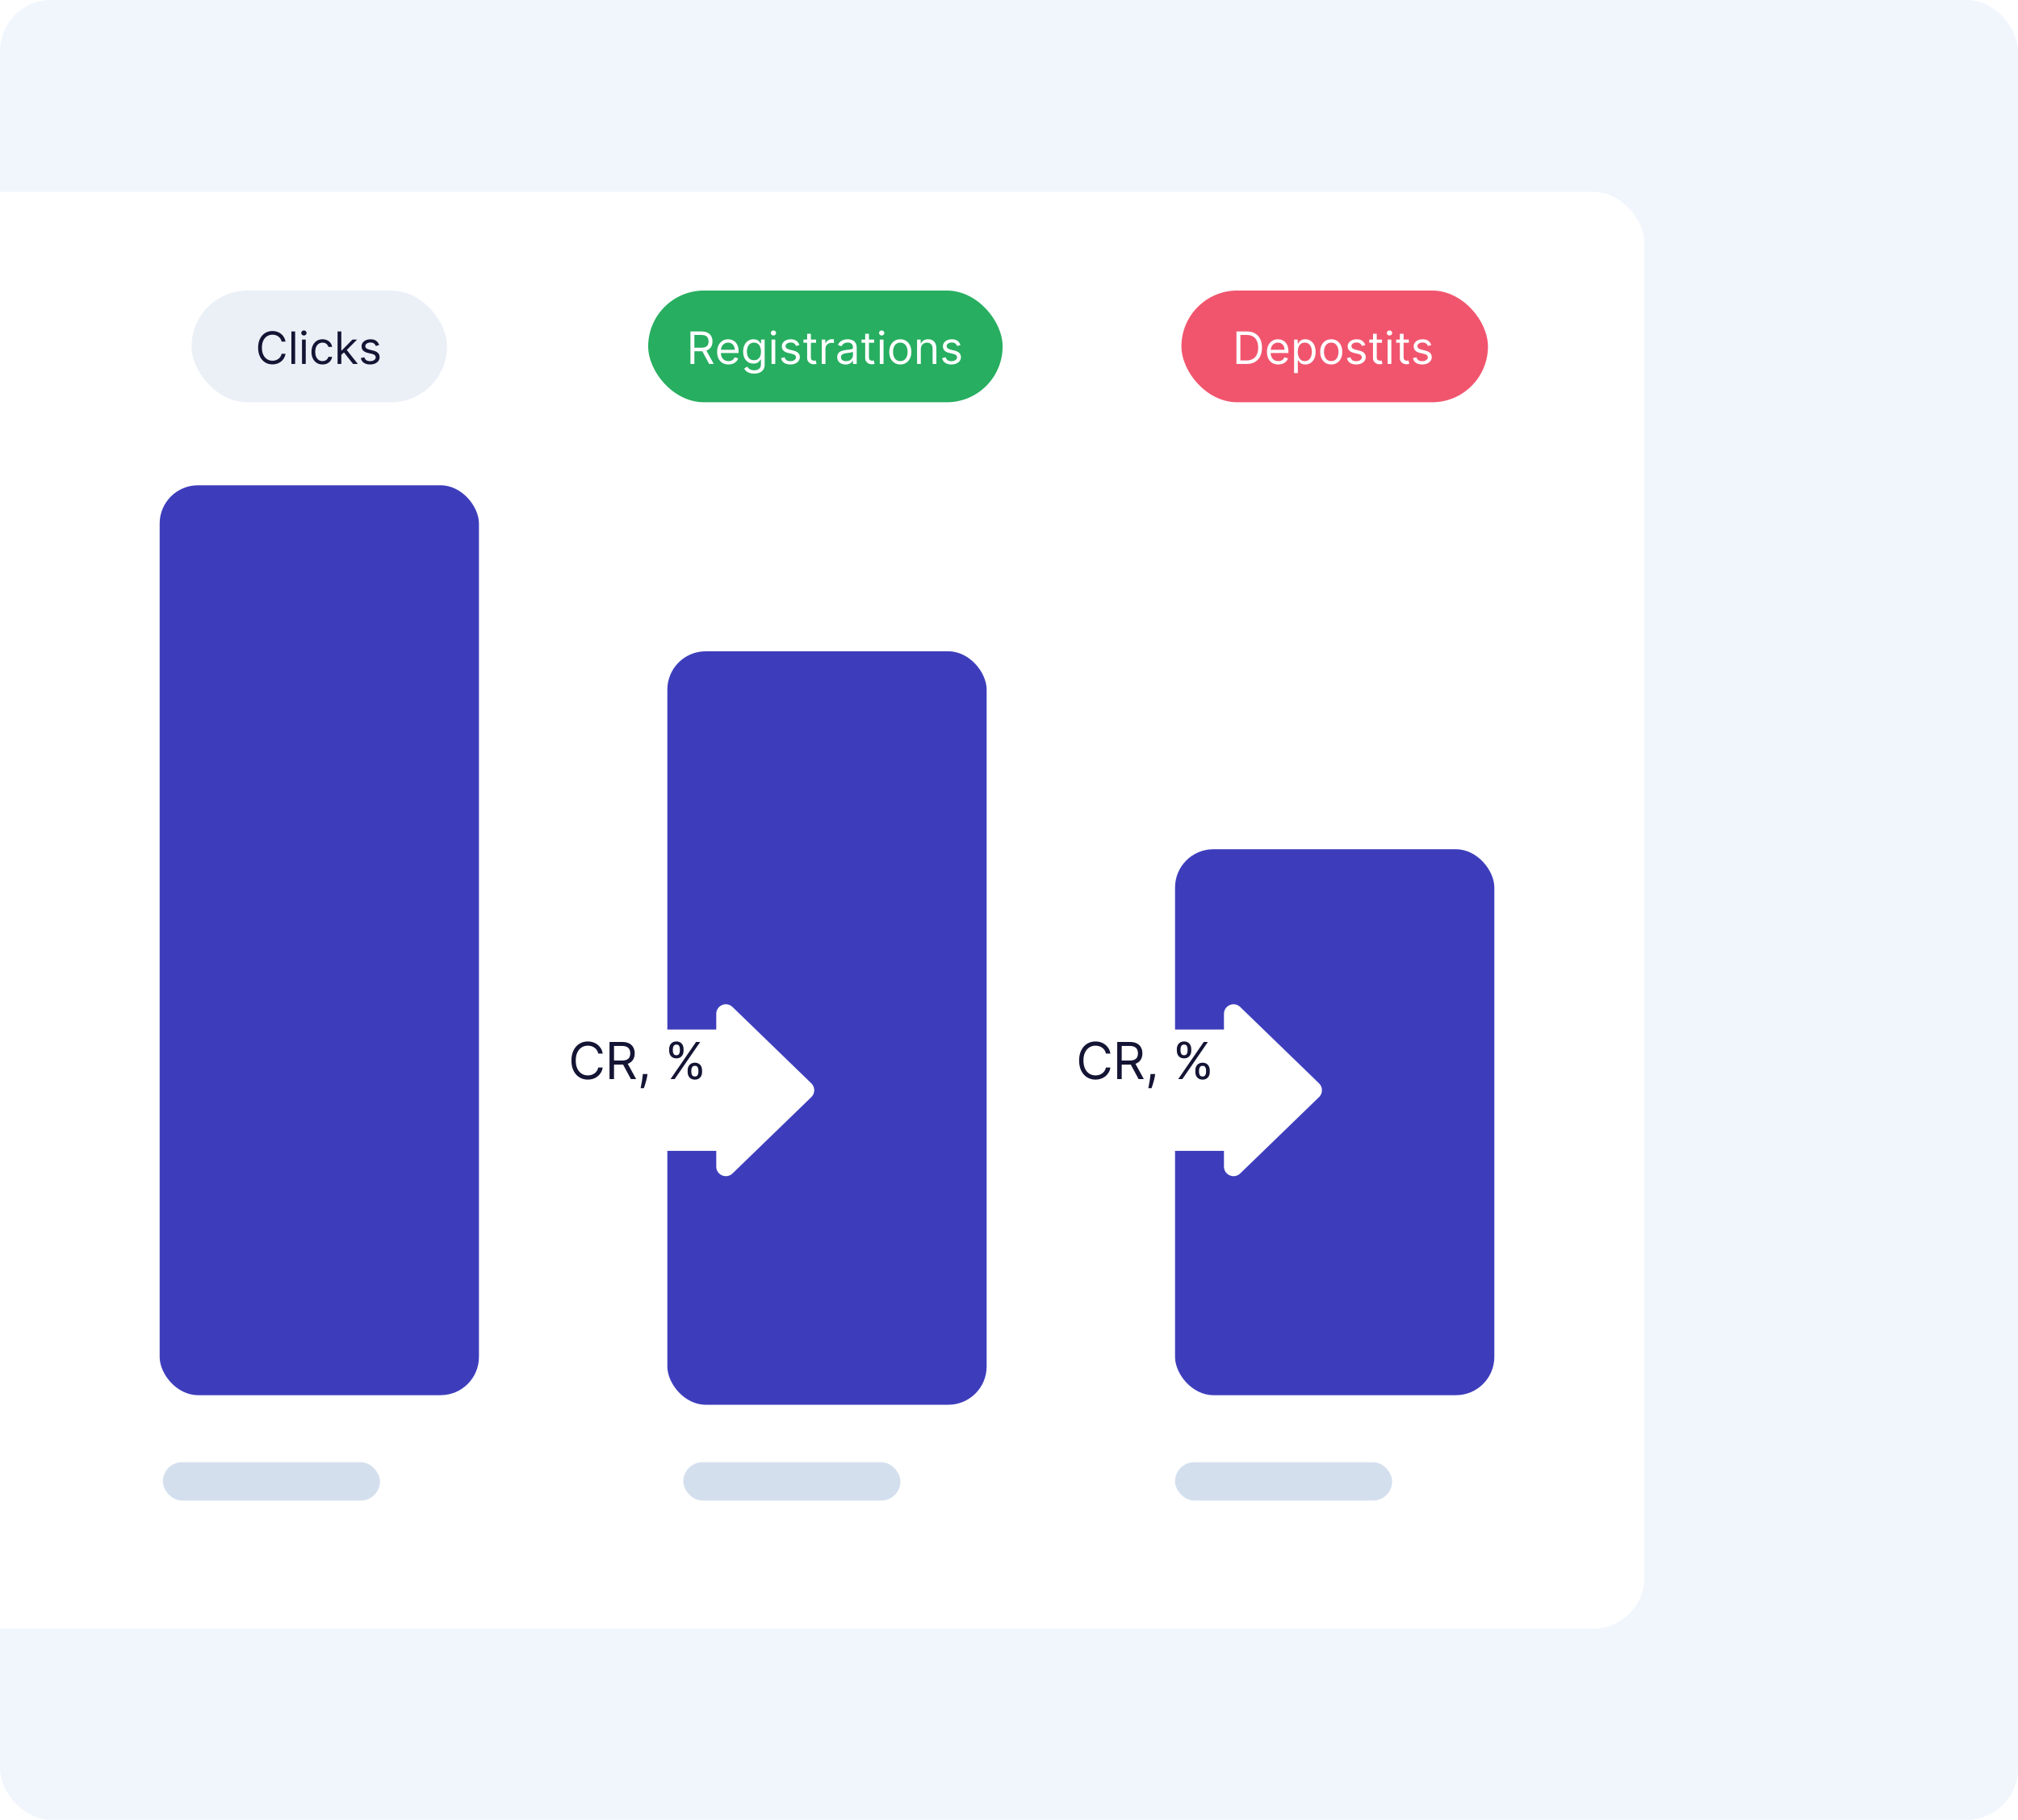
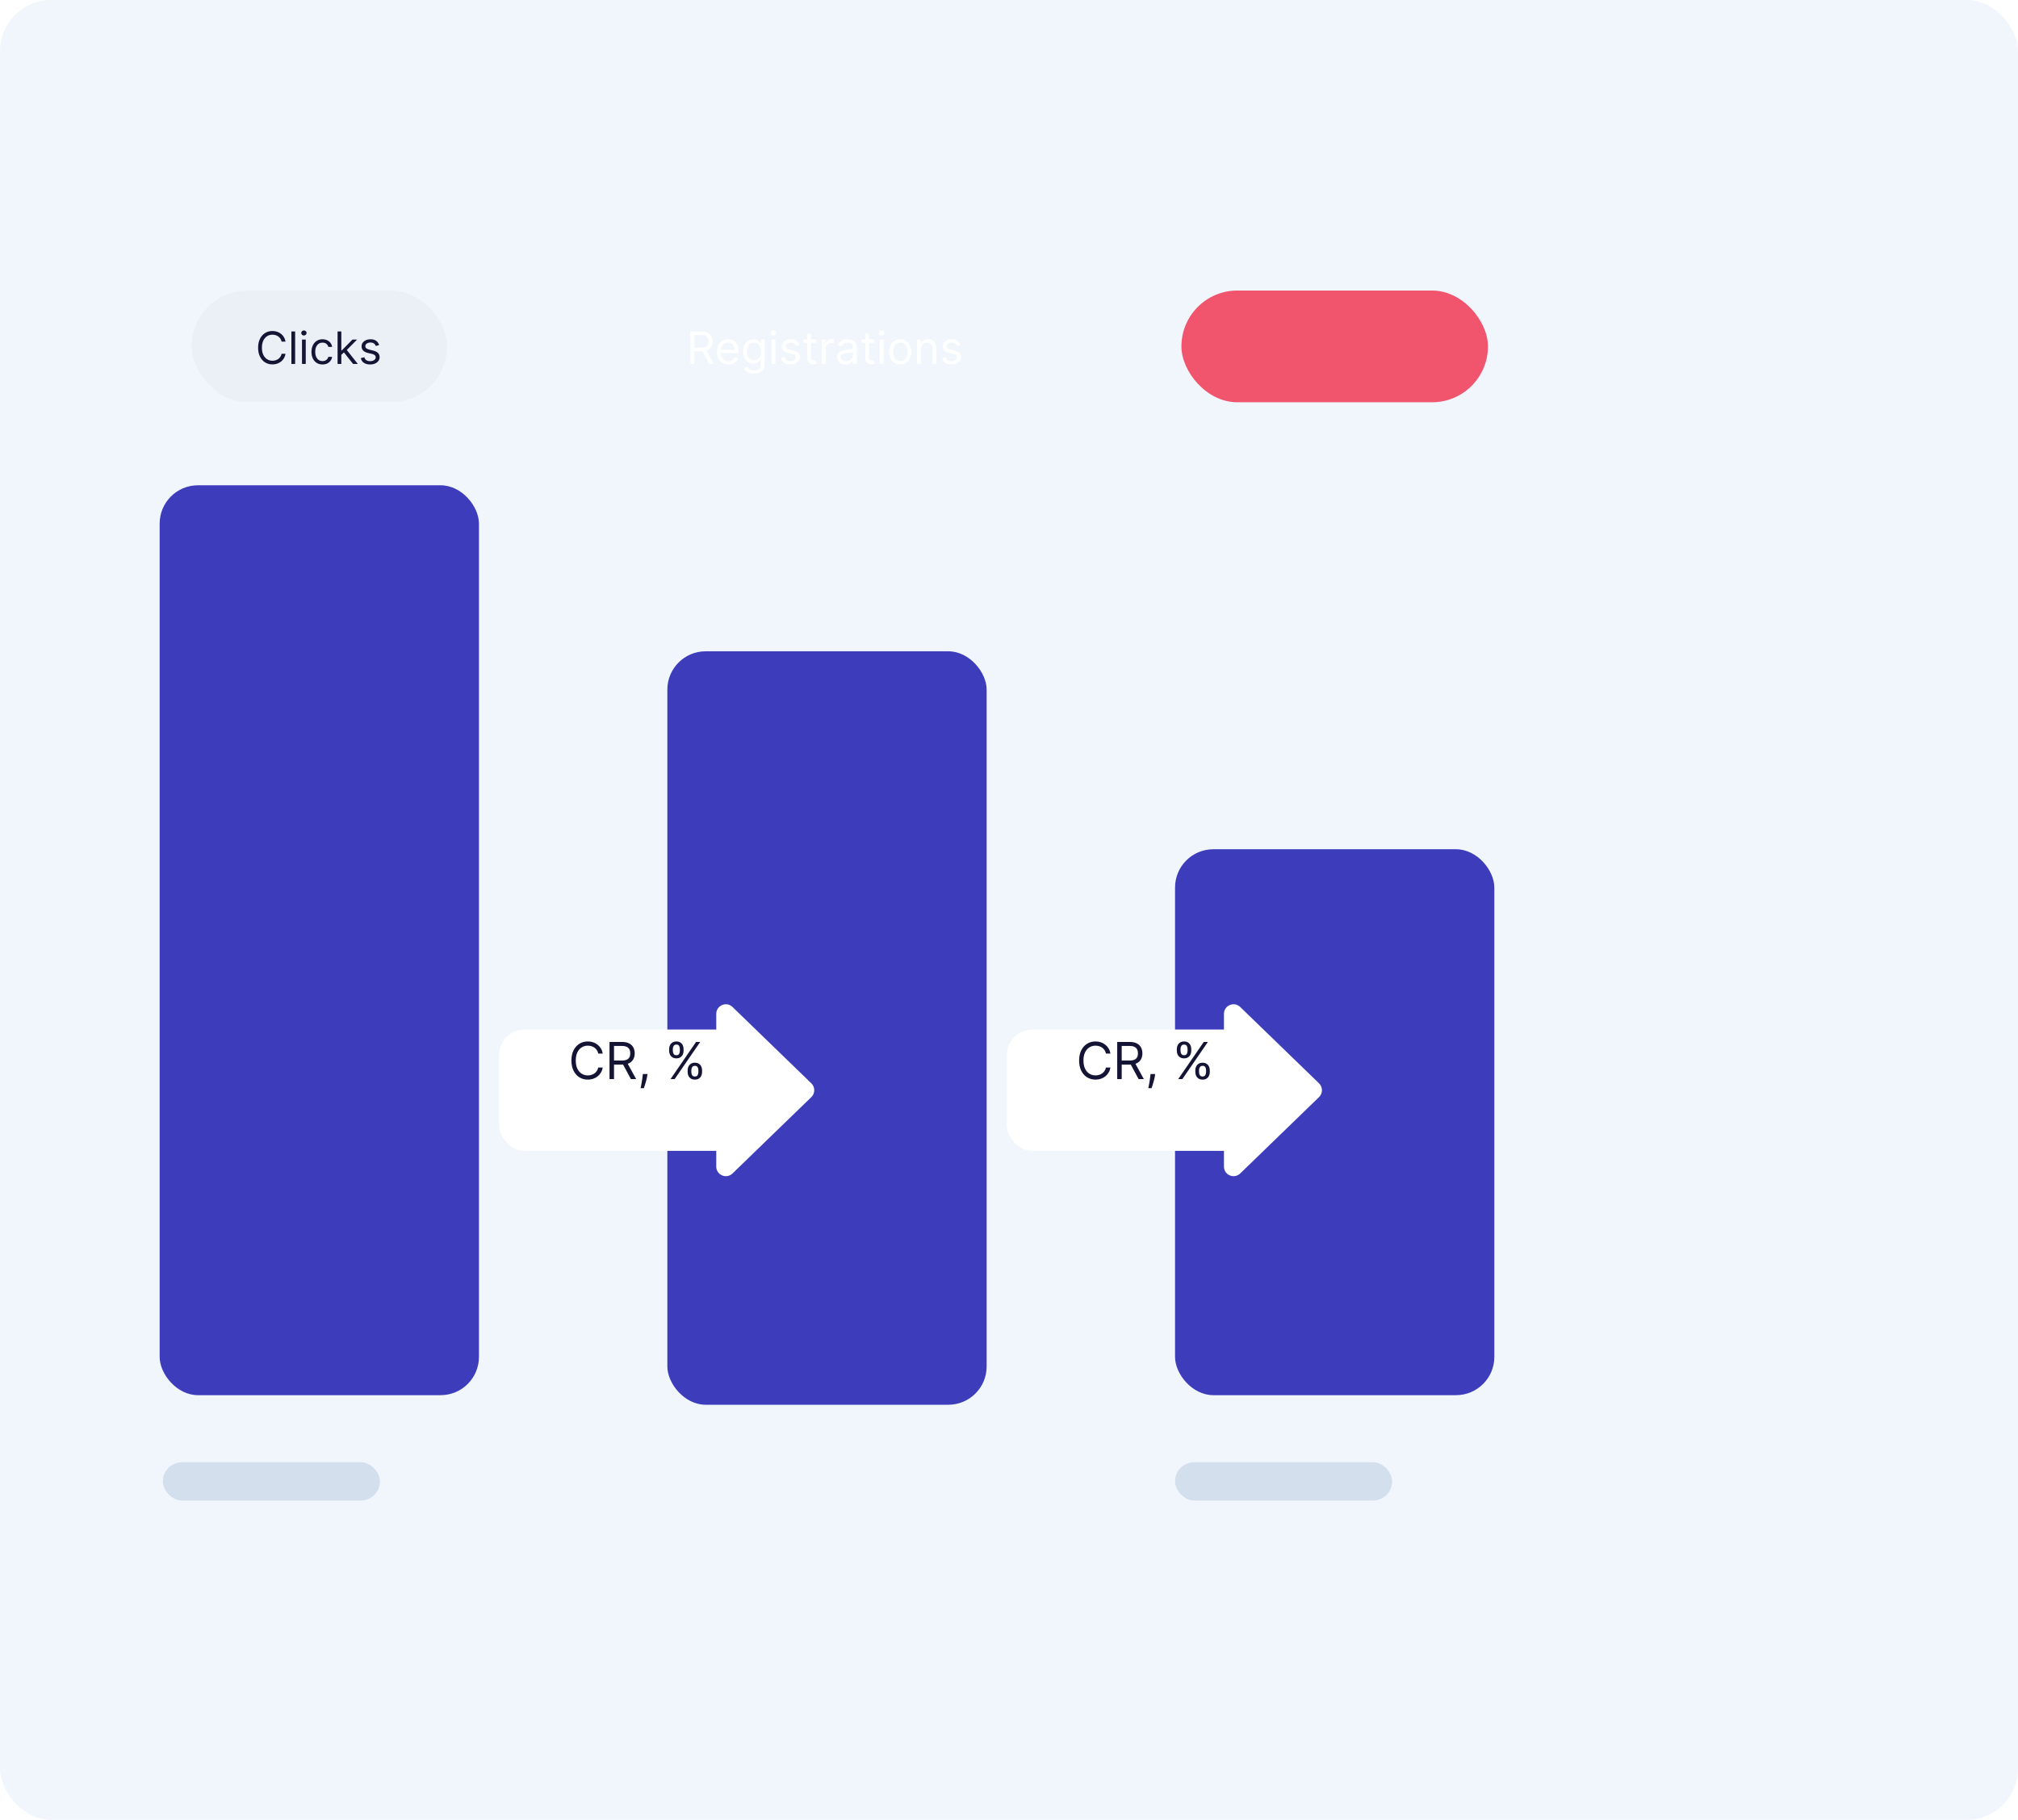
<svg xmlns="http://www.w3.org/2000/svg" width="632" height="570" viewBox="0 0 632 570" fill="none">
  <g clip-path="url(#clip0_3060_67044)">
    <rect width="632" height="570" rx="16" fill="#F1F6FD" />
-     <rect x="-31" y="60.101" width="546" height="450" rx="16" fill="white" />
    <rect x="50" y="152" width="100" height="285" rx="12" fill="#3D3DBC" />
    <rect x="51" y="458" width="68" height="12" rx="6" fill="#D4DFEE" />
    <rect x="60" y="91" width="80" height="35" rx="17.5" fill="#EBF0F7" />
    <path d="M89.426 107H88.193C88.12 106.645 87.993 106.334 87.81 106.065C87.631 105.797 87.413 105.571 87.154 105.389C86.899 105.204 86.615 105.064 86.304 104.972C85.992 104.879 85.668 104.832 85.329 104.832C84.713 104.832 84.155 104.988 83.654 105.3C83.157 105.611 82.761 106.07 82.466 106.677C82.174 107.283 82.028 108.027 82.028 108.909C82.028 109.791 82.174 110.535 82.466 111.141C82.761 111.748 83.157 112.207 83.654 112.518C84.155 112.83 84.713 112.986 85.329 112.986C85.668 112.986 85.992 112.939 86.304 112.847C86.615 112.754 86.899 112.616 87.154 112.434C87.413 112.248 87.631 112.021 87.81 111.753C87.993 111.481 88.12 111.17 88.193 110.818H89.426C89.333 111.339 89.164 111.804 88.919 112.215C88.674 112.626 88.369 112.976 88.004 113.264C87.64 113.549 87.23 113.766 86.776 113.915C86.326 114.065 85.843 114.139 85.329 114.139C84.461 114.139 83.689 113.927 83.013 113.503C82.337 113.079 81.805 112.475 81.417 111.693C81.029 110.911 80.835 109.983 80.835 108.909C80.835 107.835 81.029 106.907 81.417 106.125C81.805 105.343 82.337 104.74 83.013 104.315C83.689 103.891 84.461 103.679 85.329 103.679C85.843 103.679 86.326 103.754 86.776 103.903C87.23 104.052 87.64 104.271 88.004 104.559C88.369 104.844 88.674 105.192 88.919 105.603C89.164 106.011 89.333 106.476 89.426 107ZM92.433 103.818V114H91.259V103.818H92.433ZM94.582 114V106.364H95.755V114H94.582ZM95.178 105.091C94.95 105.091 94.752 105.013 94.587 104.857C94.424 104.701 94.343 104.514 94.343 104.295C94.343 104.077 94.424 103.889 94.587 103.734C94.752 103.578 94.95 103.5 95.178 103.5C95.407 103.5 95.603 103.578 95.765 103.734C95.931 103.889 96.013 104.077 96.013 104.295C96.013 104.514 95.931 104.701 95.765 104.857C95.603 105.013 95.407 105.091 95.178 105.091ZM101.006 114.159C100.29 114.159 99.674 113.99 99.157 113.652C98.64 113.314 98.242 112.848 97.964 112.255C97.685 111.662 97.546 110.984 97.546 110.222C97.546 109.446 97.689 108.762 97.974 108.168C98.262 107.572 98.663 107.106 99.177 106.771C99.694 106.433 100.297 106.264 100.986 106.264C101.523 106.264 102.007 106.364 102.438 106.562C102.869 106.761 103.222 107.04 103.497 107.398C103.772 107.756 103.943 108.173 104.009 108.651H102.836C102.746 108.303 102.547 107.994 102.239 107.726C101.934 107.454 101.523 107.318 101.006 107.318C100.549 107.318 100.148 107.437 99.803 107.676C99.462 107.911 99.195 108.245 99.003 108.675C98.814 109.103 98.719 109.605 98.719 110.182C98.719 110.772 98.812 111.286 98.998 111.723C99.187 112.161 99.452 112.5 99.793 112.742C100.138 112.984 100.542 113.105 101.006 113.105C101.311 113.105 101.588 113.052 101.836 112.946C102.085 112.84 102.296 112.688 102.468 112.489C102.64 112.29 102.763 112.051 102.836 111.773H104.009C103.943 112.223 103.779 112.629 103.517 112.991C103.258 113.349 102.915 113.634 102.488 113.846C102.064 114.055 101.57 114.159 101.006 114.159ZM106.818 111.216L106.798 109.764H107.037L110.378 106.364H111.829L108.27 109.963H108.17L106.818 111.216ZM105.724 114V103.818H106.898V114H105.724ZM110.577 114L107.594 110.222L108.429 109.406L112.068 114H110.577ZM118.749 108.074L117.695 108.372C117.628 108.196 117.531 108.026 117.401 107.86C117.275 107.691 117.103 107.552 116.884 107.442C116.665 107.333 116.385 107.278 116.044 107.278C115.577 107.278 115.187 107.386 114.876 107.602C114.567 107.814 114.413 108.084 114.413 108.412C114.413 108.704 114.519 108.934 114.732 109.103C114.944 109.272 115.275 109.413 115.726 109.526L116.859 109.804C117.542 109.97 118.051 110.223 118.386 110.565C118.72 110.903 118.888 111.339 118.888 111.872C118.888 112.31 118.762 112.701 118.51 113.045C118.261 113.39 117.913 113.662 117.466 113.861C117.018 114.06 116.498 114.159 115.905 114.159C115.126 114.159 114.481 113.99 113.971 113.652C113.46 113.314 113.137 112.82 113.001 112.17L114.115 111.892C114.221 112.303 114.422 112.611 114.717 112.817C115.015 113.022 115.404 113.125 115.885 113.125C116.432 113.125 116.866 113.009 117.188 112.777C117.512 112.542 117.675 112.26 117.675 111.932C117.675 111.667 117.582 111.445 117.396 111.266C117.211 111.083 116.926 110.947 116.541 110.858L115.268 110.56C114.569 110.394 114.055 110.137 113.727 109.789C113.402 109.438 113.24 108.999 113.24 108.472C113.24 108.041 113.361 107.66 113.603 107.328C113.848 106.997 114.181 106.737 114.602 106.548C115.027 106.359 115.507 106.264 116.044 106.264C116.8 106.264 117.393 106.43 117.824 106.761C118.258 107.093 118.566 107.53 118.749 108.074Z" fill="#141434" />
    <rect x="209" y="204" width="100" height="236" rx="12" fill="#3D3DBC" />
-     <rect x="214" y="458" width="68" height="12" rx="6" fill="#D4DFEE" />
-     <rect x="203" y="91" width="111" height="35" rx="17.5" fill="#27AE60" />
    <path d="M216.233 114V103.818H219.673C220.469 103.818 221.122 103.954 221.632 104.226C222.143 104.494 222.52 104.864 222.766 105.335C223.011 105.805 223.134 106.34 223.134 106.94C223.134 107.54 223.011 108.072 222.766 108.536C222.52 109 222.144 109.365 221.637 109.63C221.13 109.892 220.482 110.023 219.693 110.023H216.909V108.909H219.653C220.197 108.909 220.634 108.83 220.966 108.67C221.301 108.511 221.543 108.286 221.692 107.994C221.844 107.699 221.92 107.348 221.92 106.94C221.92 106.533 221.844 106.176 221.692 105.871C221.539 105.567 221.296 105.331 220.961 105.165C220.626 104.996 220.184 104.912 219.634 104.912H217.466V114H216.233ZM221.026 109.426L223.531 114H222.099L219.634 109.426H221.026ZM228.149 114.159C227.413 114.159 226.778 113.997 226.244 113.672C225.714 113.344 225.305 112.886 225.017 112.3C224.731 111.71 224.589 111.024 224.589 110.241C224.589 109.459 224.731 108.77 225.017 108.173C225.305 107.573 225.706 107.106 226.22 106.771C226.737 106.433 227.34 106.264 228.029 106.264C228.427 106.264 228.82 106.33 229.208 106.463C229.595 106.596 229.948 106.811 230.267 107.109C230.585 107.404 230.838 107.795 231.027 108.283C231.216 108.77 231.311 109.37 231.311 110.082V110.58H225.424V109.565H230.117C230.117 109.134 230.031 108.75 229.859 108.412C229.69 108.074 229.448 107.807 229.133 107.612C228.821 107.416 228.454 107.318 228.029 107.318C227.562 107.318 227.158 107.434 226.816 107.666C226.478 107.895 226.218 108.193 226.036 108.561C225.853 108.929 225.762 109.323 225.762 109.744V110.42C225.762 110.997 225.862 111.486 226.061 111.887C226.263 112.285 226.543 112.588 226.901 112.797C227.259 113.002 227.675 113.105 228.149 113.105C228.457 113.105 228.735 113.062 228.984 112.976C229.236 112.886 229.453 112.754 229.635 112.578C229.817 112.399 229.958 112.177 230.058 111.912L231.191 112.23C231.072 112.615 230.871 112.953 230.59 113.244C230.308 113.533 229.96 113.758 229.546 113.92C229.131 114.08 228.666 114.159 228.149 114.159ZM236.178 117.023C235.611 117.023 235.124 116.95 234.716 116.804C234.308 116.661 233.969 116.473 233.697 116.237C233.428 116.005 233.215 115.757 233.056 115.491L233.99 114.835C234.096 114.974 234.231 115.134 234.393 115.312C234.555 115.495 234.777 115.652 235.059 115.785C235.344 115.921 235.717 115.989 236.178 115.989C236.794 115.989 237.303 115.839 237.704 115.541C238.105 115.243 238.306 114.776 238.306 114.139V112.588H238.206C238.12 112.727 237.997 112.9 237.838 113.105C237.682 113.307 237.457 113.488 237.162 113.647C236.87 113.803 236.476 113.881 235.979 113.881C235.362 113.881 234.809 113.735 234.318 113.443C233.831 113.152 233.445 112.727 233.16 112.17C232.878 111.614 232.737 110.937 232.737 110.142C232.737 109.36 232.875 108.679 233.15 108.099C233.425 107.515 233.808 107.065 234.298 106.746C234.789 106.425 235.356 106.264 235.999 106.264C236.496 106.264 236.89 106.347 237.182 106.513C237.477 106.675 237.702 106.861 237.858 107.07C238.017 107.275 238.14 107.444 238.226 107.577H238.345V106.364H239.479V114.219C239.479 114.875 239.33 115.409 239.031 115.82C238.736 116.234 238.339 116.537 237.838 116.729C237.341 116.925 236.788 117.023 236.178 117.023ZM236.138 112.827C236.609 112.827 237.006 112.719 237.331 112.504C237.656 112.288 237.903 111.978 238.072 111.574C238.241 111.17 238.325 110.686 238.325 110.122C238.325 109.572 238.243 109.086 238.077 108.665C237.911 108.245 237.666 107.915 237.341 107.676C237.016 107.437 236.615 107.318 236.138 107.318C235.641 107.318 235.227 107.444 234.895 107.696C234.567 107.948 234.32 108.286 234.154 108.71C233.992 109.134 233.911 109.605 233.911 110.122C233.911 110.652 233.994 111.121 234.159 111.529C234.328 111.933 234.577 112.252 234.905 112.484C235.236 112.712 235.647 112.827 236.138 112.827ZM241.627 114V106.364H242.8V114H241.627ZM242.223 105.091C241.994 105.091 241.797 105.013 241.632 104.857C241.469 104.701 241.388 104.514 241.388 104.295C241.388 104.077 241.469 103.889 241.632 103.734C241.797 103.578 241.994 103.5 242.223 103.5C242.452 103.5 242.647 103.578 242.81 103.734C242.976 103.889 243.058 104.077 243.058 104.295C243.058 104.514 242.976 104.701 242.81 104.857C242.647 105.013 242.452 105.091 242.223 105.091ZM250.358 108.074L249.304 108.372C249.238 108.196 249.14 108.026 249.011 107.86C248.885 107.691 248.712 107.552 248.494 107.442C248.275 107.333 247.995 107.278 247.653 107.278C247.186 107.278 246.797 107.386 246.485 107.602C246.177 107.814 246.023 108.084 246.023 108.412C246.023 108.704 246.129 108.934 246.341 109.103C246.553 109.272 246.884 109.413 247.335 109.526L248.469 109.804C249.152 109.97 249.66 110.223 249.995 110.565C250.33 110.903 250.497 111.339 250.497 111.872C250.497 112.31 250.371 112.701 250.119 113.045C249.871 113.39 249.523 113.662 249.075 113.861C248.628 114.06 248.107 114.159 247.514 114.159C246.735 114.159 246.091 113.99 245.58 113.652C245.07 113.314 244.747 112.82 244.611 112.17L245.724 111.892C245.83 112.303 246.031 112.611 246.326 112.817C246.624 113.022 247.014 113.125 247.494 113.125C248.041 113.125 248.475 113.009 248.797 112.777C249.122 112.542 249.284 112.26 249.284 111.932C249.284 111.667 249.191 111.445 249.006 111.266C248.82 111.083 248.535 110.947 248.151 110.858L246.878 110.56C246.179 110.394 245.665 110.137 245.337 109.789C245.012 109.438 244.849 108.999 244.849 108.472C244.849 108.041 244.97 107.66 245.212 107.328C245.458 106.997 245.791 106.737 246.212 106.548C246.636 106.359 247.116 106.264 247.653 106.264C248.409 106.264 249.002 106.43 249.433 106.761C249.867 107.093 250.176 107.53 250.358 108.074ZM255.584 106.364V107.358H251.627V106.364H255.584ZM252.78 104.534H253.954V111.812C253.954 112.144 254.002 112.393 254.098 112.558C254.197 112.721 254.323 112.83 254.476 112.886C254.631 112.939 254.796 112.966 254.968 112.966C255.097 112.966 255.203 112.959 255.286 112.946C255.369 112.929 255.435 112.916 255.485 112.906L255.724 113.96C255.644 113.99 255.533 114.02 255.39 114.05C255.248 114.083 255.067 114.099 254.849 114.099C254.517 114.099 254.192 114.028 253.874 113.886C253.559 113.743 253.297 113.526 253.089 113.234C252.883 112.943 252.78 112.575 252.78 112.131V104.534ZM257.349 114V106.364H258.483V107.517H258.562C258.702 107.139 258.953 106.833 259.318 106.597C259.683 106.362 260.094 106.244 260.551 106.244C260.637 106.244 260.745 106.246 260.874 106.249C261.003 106.253 261.101 106.258 261.167 106.264V107.457C261.128 107.447 261.037 107.433 260.894 107.413C260.755 107.389 260.607 107.378 260.452 107.378C260.08 107.378 259.749 107.456 259.457 107.612C259.169 107.764 258.94 107.976 258.771 108.248C258.605 108.516 258.523 108.823 258.523 109.168V114H257.349ZM264.805 114.179C264.321 114.179 263.882 114.088 263.488 113.906C263.094 113.72 262.78 113.453 262.548 113.105C262.316 112.754 262.2 112.33 262.2 111.832C262.2 111.395 262.286 111.04 262.459 110.768C262.631 110.493 262.862 110.278 263.15 110.122C263.438 109.966 263.756 109.85 264.104 109.774C264.456 109.695 264.809 109.632 265.163 109.585C265.627 109.526 266.004 109.481 266.292 109.451C266.584 109.418 266.796 109.363 266.928 109.287C267.064 109.211 267.132 109.078 267.132 108.889V108.849C267.132 108.359 266.998 107.978 266.729 107.706C266.464 107.434 266.062 107.298 265.521 107.298C264.961 107.298 264.522 107.421 264.204 107.666C263.886 107.911 263.662 108.173 263.533 108.452L262.419 108.054C262.618 107.59 262.883 107.229 263.214 106.97C263.549 106.708 263.914 106.526 264.308 106.423C264.706 106.317 265.097 106.264 265.482 106.264C265.727 106.264 266.009 106.294 266.327 106.354C266.648 106.41 266.958 106.528 267.256 106.707C267.558 106.886 267.808 107.156 268.007 107.517C268.206 107.878 268.305 108.362 268.305 108.969V114H267.132V112.966H267.072C266.993 113.132 266.86 113.309 266.675 113.498C266.489 113.687 266.242 113.848 265.934 113.98C265.626 114.113 265.25 114.179 264.805 114.179ZM264.984 113.125C265.448 113.125 265.839 113.034 266.158 112.852C266.479 112.669 266.721 112.434 266.884 112.146C267.049 111.857 267.132 111.554 267.132 111.236V110.162C267.082 110.222 266.973 110.276 266.804 110.326C266.638 110.372 266.446 110.414 266.227 110.45C266.012 110.483 265.801 110.513 265.596 110.54C265.394 110.563 265.23 110.583 265.104 110.599C264.799 110.639 264.514 110.704 264.249 110.793C263.987 110.879 263.775 111.01 263.612 111.186C263.453 111.358 263.374 111.594 263.374 111.892C263.374 112.3 263.524 112.608 263.826 112.817C264.131 113.022 264.517 113.125 264.984 113.125ZM273.768 106.364V107.358H269.811V106.364H273.768ZM270.964 104.534H272.137V111.812C272.137 112.144 272.185 112.393 272.281 112.558C272.381 112.721 272.507 112.83 272.659 112.886C272.815 112.939 272.979 112.966 273.151 112.966C273.281 112.966 273.387 112.959 273.47 112.946C273.552 112.929 273.619 112.916 273.669 112.906L273.907 113.96C273.828 113.99 273.717 114.02 273.574 114.05C273.432 114.083 273.251 114.099 273.032 114.099C272.701 114.099 272.376 114.028 272.058 113.886C271.743 113.743 271.481 113.526 271.272 113.234C271.067 112.943 270.964 112.575 270.964 112.131V104.534ZM275.533 114V106.364H276.706V114H275.533ZM276.129 105.091C275.901 105.091 275.704 105.013 275.538 104.857C275.375 104.701 275.294 104.514 275.294 104.295C275.294 104.077 275.375 103.889 275.538 103.734C275.704 103.578 275.901 103.5 276.129 103.5C276.358 103.5 276.554 103.578 276.716 103.734C276.882 103.889 276.965 104.077 276.965 104.295C276.965 104.514 276.882 104.701 276.716 104.857C276.554 105.013 276.358 105.091 276.129 105.091ZM281.957 114.159C281.268 114.159 280.663 113.995 280.143 113.667C279.626 113.339 279.221 112.88 278.93 112.29C278.641 111.7 278.497 111.01 278.497 110.222C278.497 109.426 278.641 108.732 278.93 108.138C279.221 107.545 279.626 107.085 280.143 106.756C280.663 106.428 281.268 106.264 281.957 106.264C282.647 106.264 283.25 106.428 283.767 106.756C284.287 107.085 284.692 107.545 284.98 108.138C285.272 108.732 285.418 109.426 285.418 110.222C285.418 111.01 285.272 111.7 284.98 112.29C284.692 112.88 284.287 113.339 283.767 113.667C283.25 113.995 282.647 114.159 281.957 114.159ZM281.957 113.105C282.481 113.105 282.912 112.971 283.25 112.702C283.588 112.434 283.838 112.081 284.001 111.643C284.163 111.206 284.244 110.732 284.244 110.222C284.244 109.711 284.163 109.236 284.001 108.795C283.838 108.354 283.588 107.998 283.25 107.726C282.912 107.454 282.481 107.318 281.957 107.318C281.434 107.318 281.003 107.454 280.665 107.726C280.327 107.998 280.076 108.354 279.914 108.795C279.752 109.236 279.67 109.711 279.67 110.222C279.67 110.732 279.752 111.206 279.914 111.643C280.076 112.081 280.327 112.434 280.665 112.702C281.003 112.971 281.434 113.105 281.957 113.105ZM288.382 109.406V114H287.209V106.364H288.342V107.557H288.442C288.621 107.169 288.892 106.857 289.257 106.622C289.622 106.384 290.092 106.264 290.669 106.264C291.186 106.264 291.638 106.37 292.026 106.582C292.414 106.791 292.715 107.109 292.931 107.537C293.146 107.961 293.254 108.498 293.254 109.148V114H292.081V109.227C292.081 108.627 291.925 108.16 291.613 107.825C291.302 107.487 290.874 107.318 290.331 107.318C289.956 107.318 289.622 107.399 289.327 107.562C289.035 107.724 288.805 107.961 288.635 108.273C288.466 108.584 288.382 108.962 288.382 109.406ZM300.807 108.074L299.753 108.372C299.687 108.196 299.589 108.026 299.46 107.86C299.334 107.691 299.162 107.552 298.943 107.442C298.724 107.333 298.444 107.278 298.103 107.278C297.635 107.278 297.246 107.386 296.934 107.602C296.626 107.814 296.472 108.084 296.472 108.412C296.472 108.704 296.578 108.934 296.79 109.103C297.002 109.272 297.334 109.413 297.784 109.526L298.918 109.804C299.601 109.97 300.109 110.223 300.444 110.565C300.779 110.903 300.946 111.339 300.946 111.872C300.946 112.31 300.82 112.701 300.569 113.045C300.32 113.39 299.972 113.662 299.525 113.861C299.077 114.06 298.557 114.159 297.963 114.159C297.185 114.159 296.54 113.99 296.029 113.652C295.519 113.314 295.196 112.82 295.06 112.17L296.174 111.892C296.28 112.303 296.48 112.611 296.775 112.817C297.074 113.022 297.463 113.125 297.944 113.125C298.49 113.125 298.925 113.009 299.246 112.777C299.571 112.542 299.733 112.26 299.733 111.932C299.733 111.667 299.641 111.445 299.455 111.266C299.269 111.083 298.984 110.947 298.6 110.858L297.327 110.56C296.628 110.394 296.114 110.137 295.786 109.789C295.461 109.438 295.299 108.999 295.299 108.472C295.299 108.041 295.42 107.66 295.662 107.328C295.907 106.997 296.24 106.737 296.661 106.548C297.085 106.359 297.566 106.264 298.103 106.264C298.858 106.264 299.452 106.43 299.882 106.761C300.317 107.093 300.625 107.53 300.807 108.074Z" fill="white" />
    <rect x="368" y="266" width="100" height="171" rx="12" fill="#3D3DBC" />
    <rect x="368" y="458" width="68" height="12" rx="6" fill="#D4DFEE" />
    <rect x="370" y="91" width="96" height="35" rx="17.5" fill="#F1556E" />
-     <path d="M390.375 114H387.233V103.818H390.514C391.502 103.818 392.347 104.022 393.05 104.43C393.752 104.834 394.291 105.416 394.665 106.175C395.04 106.93 395.227 107.835 395.227 108.889C395.227 109.95 395.038 110.863 394.661 111.629C394.283 112.391 393.732 112.978 393.01 113.388C392.287 113.796 391.409 114 390.375 114ZM388.466 112.906H390.295C391.137 112.906 391.835 112.744 392.388 112.419C392.942 112.094 393.355 111.632 393.626 111.032C393.898 110.432 394.034 109.718 394.034 108.889C394.034 108.067 393.9 107.36 393.631 106.766C393.363 106.17 392.962 105.712 392.428 105.394C391.895 105.073 391.23 104.912 390.435 104.912H388.466V112.906ZM400.338 114.159C399.602 114.159 398.968 113.997 398.434 113.672C397.904 113.344 397.494 112.886 397.206 112.3C396.921 111.71 396.778 111.024 396.778 110.241C396.778 109.459 396.921 108.77 397.206 108.173C397.494 107.573 397.895 107.106 398.409 106.771C398.926 106.433 399.529 106.264 400.219 106.264C400.616 106.264 401.009 106.33 401.397 106.463C401.785 106.596 402.138 106.811 402.456 107.109C402.774 107.404 403.028 107.795 403.217 108.283C403.406 108.77 403.5 109.37 403.5 110.082V110.58H397.614V109.565H402.307C402.307 109.134 402.221 108.75 402.048 108.412C401.879 108.074 401.637 107.807 401.322 107.612C401.011 107.416 400.643 107.318 400.219 107.318C399.751 107.318 399.347 107.434 399.006 107.666C398.668 107.895 398.407 108.193 398.225 108.561C398.043 108.929 397.952 109.323 397.952 109.744V110.42C397.952 110.997 398.051 111.486 398.25 111.887C398.452 112.285 398.732 112.588 399.09 112.797C399.448 113.002 399.864 113.105 400.338 113.105C400.646 113.105 400.925 113.062 401.173 112.976C401.425 112.886 401.642 112.754 401.825 112.578C402.007 112.399 402.148 112.177 402.247 111.912L403.381 112.23C403.261 112.615 403.061 112.953 402.779 113.244C402.497 113.533 402.149 113.758 401.735 113.92C401.321 114.08 400.855 114.159 400.338 114.159ZM405.285 116.864V106.364H406.418V107.577H406.558C406.644 107.444 406.763 107.275 406.915 107.07C407.071 106.861 407.293 106.675 407.582 106.513C407.873 106.347 408.268 106.264 408.765 106.264C409.408 106.264 409.975 106.425 410.465 106.746C410.956 107.068 411.339 107.524 411.614 108.114C411.889 108.704 412.026 109.4 412.026 110.202C412.026 111.01 411.889 111.711 411.614 112.305C411.339 112.895 410.957 113.352 410.47 113.677C409.983 113.998 409.421 114.159 408.785 114.159C408.294 114.159 407.902 114.078 407.607 113.915C407.312 113.75 407.085 113.562 406.925 113.354C406.766 113.142 406.644 112.966 406.558 112.827H406.458V116.864H405.285ZM406.438 110.182C406.438 110.759 406.523 111.267 406.692 111.708C406.861 112.146 407.108 112.489 407.433 112.737C407.757 112.982 408.155 113.105 408.626 113.105C409.116 113.105 409.526 112.976 409.854 112.717C410.185 112.455 410.434 112.104 410.599 111.663C410.768 111.219 410.853 110.725 410.853 110.182C410.853 109.645 410.77 109.161 410.604 108.73C410.442 108.296 410.195 107.953 409.864 107.701C409.536 107.446 409.123 107.318 408.626 107.318C408.148 107.318 407.747 107.439 407.423 107.681C407.098 107.92 406.853 108.254 406.687 108.685C406.521 109.113 406.438 109.612 406.438 110.182ZM416.918 114.159C416.229 114.159 415.624 113.995 415.104 113.667C414.587 113.339 414.182 112.88 413.891 112.29C413.602 111.7 413.458 111.01 413.458 110.222C413.458 109.426 413.602 108.732 413.891 108.138C414.182 107.545 414.587 107.085 415.104 106.756C415.624 106.428 416.229 106.264 416.918 106.264C417.608 106.264 418.211 106.428 418.728 106.756C419.248 107.085 419.653 107.545 419.941 108.138C420.233 108.732 420.379 109.426 420.379 110.222C420.379 111.01 420.233 111.7 419.941 112.29C419.653 112.88 419.248 113.339 418.728 113.667C418.211 113.995 417.608 114.159 416.918 114.159ZM416.918 113.105C417.442 113.105 417.873 112.971 418.211 112.702C418.549 112.434 418.799 112.081 418.962 111.643C419.124 111.206 419.205 110.732 419.205 110.222C419.205 109.711 419.124 109.236 418.962 108.795C418.799 108.354 418.549 107.998 418.211 107.726C417.873 107.454 417.442 107.318 416.918 107.318C416.395 107.318 415.964 107.454 415.626 107.726C415.288 107.998 415.037 108.354 414.875 108.795C414.713 109.236 414.631 109.711 414.631 110.222C414.631 110.732 414.713 111.206 414.875 111.643C415.037 112.081 415.288 112.434 415.626 112.702C415.964 112.971 416.395 113.105 416.918 113.105ZM427.579 108.074L426.525 108.372C426.458 108.196 426.361 108.026 426.231 107.86C426.105 107.691 425.933 107.552 425.714 107.442C425.496 107.333 425.215 107.278 424.874 107.278C424.407 107.278 424.017 107.386 423.706 107.602C423.398 107.814 423.243 108.084 423.243 108.412C423.243 108.704 423.349 108.934 423.562 109.103C423.774 109.272 424.105 109.413 424.556 109.526L425.689 109.804C426.372 109.97 426.881 110.223 427.216 110.565C427.55 110.903 427.718 111.339 427.718 111.872C427.718 112.31 427.592 112.701 427.34 113.045C427.091 113.39 426.743 113.662 426.296 113.861C425.849 114.06 425.328 114.159 424.735 114.159C423.956 114.159 423.311 113.99 422.801 113.652C422.291 113.314 421.967 112.82 421.831 112.17L422.945 111.892C423.051 112.303 423.252 112.611 423.547 112.817C423.845 113.022 424.234 113.125 424.715 113.125C425.262 113.125 425.696 113.009 426.018 112.777C426.342 112.542 426.505 112.26 426.505 111.932C426.505 111.667 426.412 111.445 426.226 111.266C426.041 111.083 425.756 110.947 425.371 110.858L424.099 110.56C423.399 110.394 422.885 110.137 422.557 109.789C422.233 109.438 422.07 108.999 422.07 108.472C422.07 108.041 422.191 107.66 422.433 107.328C422.678 106.997 423.011 106.737 423.432 106.548C423.857 106.359 424.337 106.264 424.874 106.264C425.63 106.264 426.223 106.43 426.654 106.761C427.088 107.093 427.396 107.53 427.579 108.074ZM432.805 106.364V107.358H428.848V106.364H432.805ZM430.001 104.534H431.174V111.812C431.174 112.144 431.222 112.393 431.319 112.558C431.418 112.721 431.544 112.83 431.696 112.886C431.852 112.939 432.016 112.966 432.189 112.966C432.318 112.966 432.424 112.959 432.507 112.946C432.59 112.929 432.656 112.916 432.706 112.906L432.944 113.96C432.865 113.99 432.754 114.02 432.611 114.05C432.469 114.083 432.288 114.099 432.069 114.099C431.738 114.099 431.413 114.028 431.095 113.886C430.78 113.743 430.518 113.526 430.309 113.234C430.104 112.943 430.001 112.575 430.001 112.131V104.534ZM434.57 114V106.364H435.743V114H434.57ZM435.167 105.091C434.938 105.091 434.741 105.013 434.575 104.857C434.413 104.701 434.331 104.514 434.331 104.295C434.331 104.077 434.413 103.889 434.575 103.734C434.741 103.578 434.938 103.5 435.167 103.5C435.395 103.5 435.591 103.578 435.753 103.734C435.919 103.889 436.002 104.077 436.002 104.295C436.002 104.514 435.919 104.701 435.753 104.857C435.591 105.013 435.395 105.091 435.167 105.091ZM441.213 106.364V107.358H437.256V106.364H441.213ZM438.409 104.534H439.583V111.812C439.583 112.144 439.631 112.393 439.727 112.558C439.826 112.721 439.952 112.83 440.105 112.886C440.26 112.939 440.424 112.966 440.597 112.966C440.726 112.966 440.832 112.959 440.915 112.946C440.998 112.929 441.064 112.916 441.114 112.906L441.352 113.96C441.273 113.99 441.162 114.02 441.019 114.05C440.877 114.083 440.696 114.099 440.477 114.099C440.146 114.099 439.821 114.028 439.503 113.886C439.188 113.743 438.926 113.526 438.718 113.234C438.512 112.943 438.409 112.575 438.409 112.131V104.534ZM448.251 108.074L447.197 108.372C447.13 108.196 447.032 108.026 446.903 107.86C446.777 107.691 446.605 107.552 446.386 107.442C446.167 107.333 445.887 107.278 445.546 107.278C445.079 107.278 444.689 107.386 444.378 107.602C444.069 107.814 443.915 108.084 443.915 108.412C443.915 108.704 444.021 108.934 444.233 109.103C444.446 109.272 444.777 109.413 445.228 109.526L446.361 109.804C447.044 109.97 447.553 110.223 447.888 110.565C448.222 110.903 448.39 111.339 448.39 111.872C448.39 112.31 448.264 112.701 448.012 113.045C447.763 113.39 447.415 113.662 446.968 113.861C446.52 114.06 446 114.159 445.407 114.159C444.628 114.159 443.983 113.99 443.473 113.652C442.962 113.314 442.639 112.82 442.503 112.17L443.617 111.892C443.723 112.303 443.924 112.611 444.219 112.817C444.517 113.022 444.906 113.125 445.387 113.125C445.934 113.125 446.368 113.009 446.689 112.777C447.014 112.542 447.177 112.26 447.177 111.932C447.177 111.667 447.084 111.445 446.898 111.266C446.713 111.083 446.428 110.947 446.043 110.858L444.77 110.56C444.071 110.394 443.557 110.137 443.229 109.789C442.904 109.438 442.742 108.999 442.742 108.472C442.742 108.041 442.863 107.66 443.105 107.328C443.35 106.997 443.683 106.737 444.104 106.548C444.528 106.359 445.009 106.264 445.546 106.264C446.302 106.264 446.895 106.43 447.326 106.761C447.76 107.093 448.068 107.53 448.251 108.074Z" fill="white" />
    <g filter="url(#filter0_d_3060_67044)">
      <rect x="309" y="313" width="77" height="38" rx="8" fill="white" />
-       <path d="M377 308.083C377 305.433 380.184 304.085 382.087 305.928L406.776 329.845C407.993 331.024 407.993 332.976 406.776 334.155L382.087 358.072C380.184 359.915 377 358.567 377 355.917V308.083Z" fill="white" />
+       <path d="M377 308.083C377 305.433 380.184 304.085 382.087 305.928L406.776 329.845C407.993 331.024 407.993 332.976 406.776 334.155L382.087 358.072C380.184 359.915 377 358.567 377 355.917V308.083" fill="white" />
    </g>
    <path d="M347.773 330H346.364C346.28 329.595 346.134 329.239 345.926 328.932C345.722 328.625 345.472 328.367 345.176 328.159C344.884 327.947 344.561 327.788 344.205 327.682C343.848 327.576 343.477 327.523 343.091 327.523C342.386 327.523 341.748 327.701 341.176 328.057C340.608 328.413 340.155 328.938 339.818 329.631C339.485 330.324 339.318 331.174 339.318 332.182C339.318 333.189 339.485 334.04 339.818 334.733C340.155 335.426 340.608 335.951 341.176 336.307C341.748 336.663 342.386 336.841 343.091 336.841C343.477 336.841 343.848 336.788 344.205 336.682C344.561 336.576 344.884 336.419 345.176 336.21C345.472 335.998 345.722 335.739 345.926 335.432C346.134 335.121 346.28 334.765 346.364 334.364H347.773C347.667 334.958 347.473 335.491 347.193 335.96C346.913 336.43 346.564 336.83 346.148 337.159C345.731 337.485 345.263 337.733 344.744 337.903C344.229 338.074 343.678 338.159 343.091 338.159C342.098 338.159 341.216 337.917 340.443 337.432C339.67 336.947 339.063 336.258 338.619 335.364C338.176 334.47 337.955 333.409 337.955 332.182C337.955 330.955 338.176 329.894 338.619 329C339.063 328.106 339.67 327.417 340.443 326.932C341.216 326.447 342.098 326.205 343.091 326.205C343.678 326.205 344.229 326.29 344.744 326.46C345.263 326.631 345.731 326.881 346.148 327.21C346.564 327.536 346.913 327.934 347.193 328.403C347.473 328.869 347.667 329.402 347.773 330ZM349.89 338V326.364H353.822C354.731 326.364 355.477 326.519 356.06 326.83C356.644 327.136 357.075 327.559 357.356 328.097C357.636 328.634 357.776 329.246 357.776 329.932C357.776 330.617 357.636 331.225 357.356 331.756C357.075 332.286 356.645 332.703 356.066 333.006C355.486 333.305 354.746 333.455 353.844 333.455H350.662V332.182H353.799C354.42 332.182 354.92 332.091 355.299 331.909C355.681 331.727 355.958 331.47 356.128 331.136C356.303 330.799 356.39 330.398 356.39 329.932C356.39 329.466 356.303 329.059 356.128 328.71C355.954 328.362 355.676 328.093 355.293 327.903C354.911 327.71 354.405 327.614 353.776 327.614H351.299V338H349.89ZM355.367 332.773L358.231 338H356.594L353.776 332.773H355.367ZM361.782 336.409L361.691 337.023C361.627 337.455 361.528 337.917 361.396 338.409C361.267 338.902 361.133 339.366 360.993 339.801C360.852 340.237 360.737 340.583 360.646 340.841H359.623C359.672 340.598 359.737 340.278 359.816 339.881C359.896 339.483 359.975 339.038 360.055 338.545C360.138 338.057 360.207 337.557 360.26 337.045L360.328 336.409H361.782ZM374.356 335.818V335.205C374.356 334.78 374.443 334.392 374.617 334.04C374.795 333.684 375.053 333.4 375.39 333.188C375.731 332.972 376.144 332.864 376.628 332.864C377.121 332.864 377.534 332.972 377.867 333.188C378.2 333.4 378.452 333.684 378.623 334.04C378.793 334.392 378.878 334.78 378.878 335.205V335.818C378.878 336.242 378.791 336.633 378.617 336.989C378.447 337.341 378.193 337.625 377.856 337.841C377.522 338.053 377.113 338.159 376.628 338.159C376.136 338.159 375.721 338.053 375.384 337.841C375.047 337.625 374.791 337.341 374.617 336.989C374.443 336.633 374.356 336.242 374.356 335.818ZM375.515 335.205V335.818C375.515 336.17 375.598 336.487 375.765 336.767C375.931 337.044 376.219 337.182 376.628 337.182C377.026 337.182 377.306 337.044 377.469 336.767C377.636 336.487 377.719 336.17 377.719 335.818V335.205C377.719 334.852 377.64 334.538 377.481 334.261C377.322 333.981 377.038 333.841 376.628 333.841C376.231 333.841 375.945 333.981 375.771 334.261C375.6 334.538 375.515 334.852 375.515 335.205ZM368.56 329.159V328.545C368.56 328.121 368.647 327.733 368.822 327.381C369 327.025 369.257 326.741 369.594 326.528C369.935 326.312 370.348 326.205 370.833 326.205C371.325 326.205 371.738 326.312 372.072 326.528C372.405 326.741 372.657 327.025 372.827 327.381C372.998 327.733 373.083 328.121 373.083 328.545V329.159C373.083 329.583 372.996 329.973 372.822 330.33C372.651 330.682 372.397 330.966 372.06 331.182C371.727 331.394 371.318 331.5 370.833 331.5C370.341 331.5 369.926 331.394 369.589 331.182C369.252 330.966 368.996 330.682 368.822 330.33C368.647 329.973 368.56 329.583 368.56 329.159ZM369.719 328.545V329.159C369.719 329.511 369.803 329.828 369.969 330.108C370.136 330.384 370.424 330.523 370.833 330.523C371.231 330.523 371.511 330.384 371.674 330.108C371.841 329.828 371.924 329.511 371.924 329.159V328.545C371.924 328.193 371.844 327.879 371.685 327.602C371.526 327.322 371.242 327.182 370.833 327.182C370.435 327.182 370.149 327.322 369.975 327.602C369.805 327.879 369.719 328.193 369.719 328.545ZM368.992 338L376.992 326.364H378.288L370.288 338H368.992Z" fill="#141434" />
    <g filter="url(#filter1_d_3060_67044)">
      <rect x="150" y="313" width="77" height="38" rx="8" fill="white" />
      <path d="M218 308.083C218 305.433 221.184 304.085 223.087 305.928L247.776 329.845C248.993 331.024 248.993 332.976 247.776 334.155L223.087 358.072C221.184 359.915 218 358.567 218 355.917V308.083Z" fill="white" />
    </g>
    <path d="M188.773 330H187.364C187.28 329.595 187.134 329.239 186.926 328.932C186.722 328.625 186.472 328.367 186.176 328.159C185.884 327.947 185.561 327.788 185.205 327.682C184.848 327.576 184.477 327.523 184.091 327.523C183.386 327.523 182.748 327.701 182.176 328.057C181.608 328.413 181.155 328.938 180.818 329.631C180.485 330.324 180.318 331.174 180.318 332.182C180.318 333.189 180.485 334.04 180.818 334.733C181.155 335.426 181.608 335.951 182.176 336.307C182.748 336.663 183.386 336.841 184.091 336.841C184.477 336.841 184.848 336.788 185.205 336.682C185.561 336.576 185.884 336.419 186.176 336.21C186.472 335.998 186.722 335.739 186.926 335.432C187.134 335.121 187.28 334.765 187.364 334.364H188.773C188.667 334.958 188.473 335.491 188.193 335.96C187.913 336.43 187.564 336.83 187.148 337.159C186.731 337.485 186.263 337.733 185.744 337.903C185.229 338.074 184.678 338.159 184.091 338.159C183.098 338.159 182.216 337.917 181.443 337.432C180.67 336.947 180.063 336.258 179.619 335.364C179.176 334.47 178.955 333.409 178.955 332.182C178.955 330.955 179.176 329.894 179.619 329C180.063 328.106 180.67 327.417 181.443 326.932C182.216 326.447 183.098 326.205 184.091 326.205C184.678 326.205 185.229 326.29 185.744 326.46C186.263 326.631 186.731 326.881 187.148 327.21C187.564 327.536 187.913 327.934 188.193 328.403C188.473 328.869 188.667 329.402 188.773 330ZM190.89 338V326.364H194.822C195.731 326.364 196.477 326.519 197.06 326.83C197.644 327.136 198.075 327.559 198.356 328.097C198.636 328.634 198.776 329.246 198.776 329.932C198.776 330.617 198.636 331.225 198.356 331.756C198.075 332.286 197.645 332.703 197.066 333.006C196.486 333.305 195.746 333.455 194.844 333.455H191.662V332.182H194.799C195.42 332.182 195.92 332.091 196.299 331.909C196.681 331.727 196.958 331.47 197.128 331.136C197.303 330.799 197.39 330.398 197.39 329.932C197.39 329.466 197.303 329.059 197.128 328.71C196.954 328.362 196.676 328.093 196.293 327.903C195.911 327.71 195.405 327.614 194.776 327.614H192.299V338H190.89ZM196.367 332.773L199.231 338H197.594L194.776 332.773H196.367ZM202.782 336.409L202.691 337.023C202.627 337.455 202.528 337.917 202.396 338.409C202.267 338.902 202.133 339.366 201.993 339.801C201.852 340.237 201.737 340.583 201.646 340.841H200.623C200.672 340.598 200.737 340.278 200.816 339.881C200.896 339.483 200.975 339.038 201.055 338.545C201.138 338.057 201.207 337.557 201.26 337.045L201.328 336.409H202.782ZM215.356 335.818V335.205C215.356 334.78 215.443 334.392 215.617 334.04C215.795 333.684 216.053 333.4 216.39 333.188C216.731 332.972 217.144 332.864 217.628 332.864C218.121 332.864 218.534 332.972 218.867 333.188C219.2 333.4 219.452 333.684 219.623 334.04C219.793 334.392 219.878 334.78 219.878 335.205V335.818C219.878 336.242 219.791 336.633 219.617 336.989C219.447 337.341 219.193 337.625 218.856 337.841C218.522 338.053 218.113 338.159 217.628 338.159C217.136 338.159 216.721 338.053 216.384 337.841C216.047 337.625 215.791 337.341 215.617 336.989C215.443 336.633 215.356 336.242 215.356 335.818ZM216.515 335.205V335.818C216.515 336.17 216.598 336.487 216.765 336.767C216.931 337.044 217.219 337.182 217.628 337.182C218.026 337.182 218.306 337.044 218.469 336.767C218.636 336.487 218.719 336.17 218.719 335.818V335.205C218.719 334.852 218.64 334.538 218.481 334.261C218.322 333.981 218.038 333.841 217.628 333.841C217.231 333.841 216.945 333.981 216.771 334.261C216.6 334.538 216.515 334.852 216.515 335.205ZM209.56 329.159V328.545C209.56 328.121 209.647 327.733 209.822 327.381C210 327.025 210.257 326.741 210.594 326.528C210.935 326.312 211.348 326.205 211.833 326.205C212.325 326.205 212.738 326.312 213.072 326.528C213.405 326.741 213.657 327.025 213.827 327.381C213.998 327.733 214.083 328.121 214.083 328.545V329.159C214.083 329.583 213.996 329.973 213.822 330.33C213.651 330.682 213.397 330.966 213.06 331.182C212.727 331.394 212.318 331.5 211.833 331.5C211.341 331.5 210.926 331.394 210.589 331.182C210.252 330.966 209.996 330.682 209.822 330.33C209.647 329.973 209.56 329.583 209.56 329.159ZM210.719 328.545V329.159C210.719 329.511 210.803 329.828 210.969 330.108C211.136 330.384 211.424 330.523 211.833 330.523C212.231 330.523 212.511 330.384 212.674 330.108C212.841 329.828 212.924 329.511 212.924 329.159V328.545C212.924 328.193 212.844 327.879 212.685 327.602C212.526 327.322 212.242 327.182 211.833 327.182C211.435 327.182 211.149 327.322 210.975 327.602C210.805 327.879 210.719 328.193 210.719 328.545ZM209.992 338L217.992 326.364H219.288L211.288 338H209.992Z" fill="#141434" />
  </g>
  <defs>
    <filter id="filter0_d_3060_67044" x="302.68" y="301.917" width="123.968" height="79.126" filterUnits="userSpaceOnUse" color-interpolation-filters="sRGB">
      <feFlood flood-opacity="0" result="BackgroundImageFix" />
      <feColorMatrix in="SourceAlpha" type="matrix" values="0 0 0 0 0 0 0 0 0 0 0 0 0 0 0 0 0 0 127 0" result="hardAlpha" />
      <feOffset dx="6.32" dy="9.48" />
      <feGaussianBlur stdDeviation="6.32" />
      <feComposite in2="hardAlpha" operator="out" />
      <feColorMatrix type="matrix" values="0 0 0 0 0 0 0 0 0 0 0 0 0 0 0 0 0 0 0.06 0" />
      <feBlend mode="normal" in2="BackgroundImageFix" result="effect1_dropShadow_3060_67044" />
      <feBlend mode="normal" in="SourceGraphic" in2="effect1_dropShadow_3060_67044" result="shape" />
    </filter>
    <filter id="filter1_d_3060_67044" x="143.68" y="301.917" width="123.968" height="79.126" filterUnits="userSpaceOnUse" color-interpolation-filters="sRGB">
      <feFlood flood-opacity="0" result="BackgroundImageFix" />
      <feColorMatrix in="SourceAlpha" type="matrix" values="0 0 0 0 0 0 0 0 0 0 0 0 0 0 0 0 0 0 127 0" result="hardAlpha" />
      <feOffset dx="6.32" dy="9.48" />
      <feGaussianBlur stdDeviation="6.32" />
      <feComposite in2="hardAlpha" operator="out" />
      <feColorMatrix type="matrix" values="0 0 0 0 0 0 0 0 0 0 0 0 0 0 0 0 0 0 0.06 0" />
      <feBlend mode="normal" in2="BackgroundImageFix" result="effect1_dropShadow_3060_67044" />
      <feBlend mode="normal" in="SourceGraphic" in2="effect1_dropShadow_3060_67044" result="shape" />
    </filter>
    <clipPath id="clip0_3060_67044">
      <rect width="632" height="570" rx="16" fill="white" />
    </clipPath>
  </defs>
</svg>